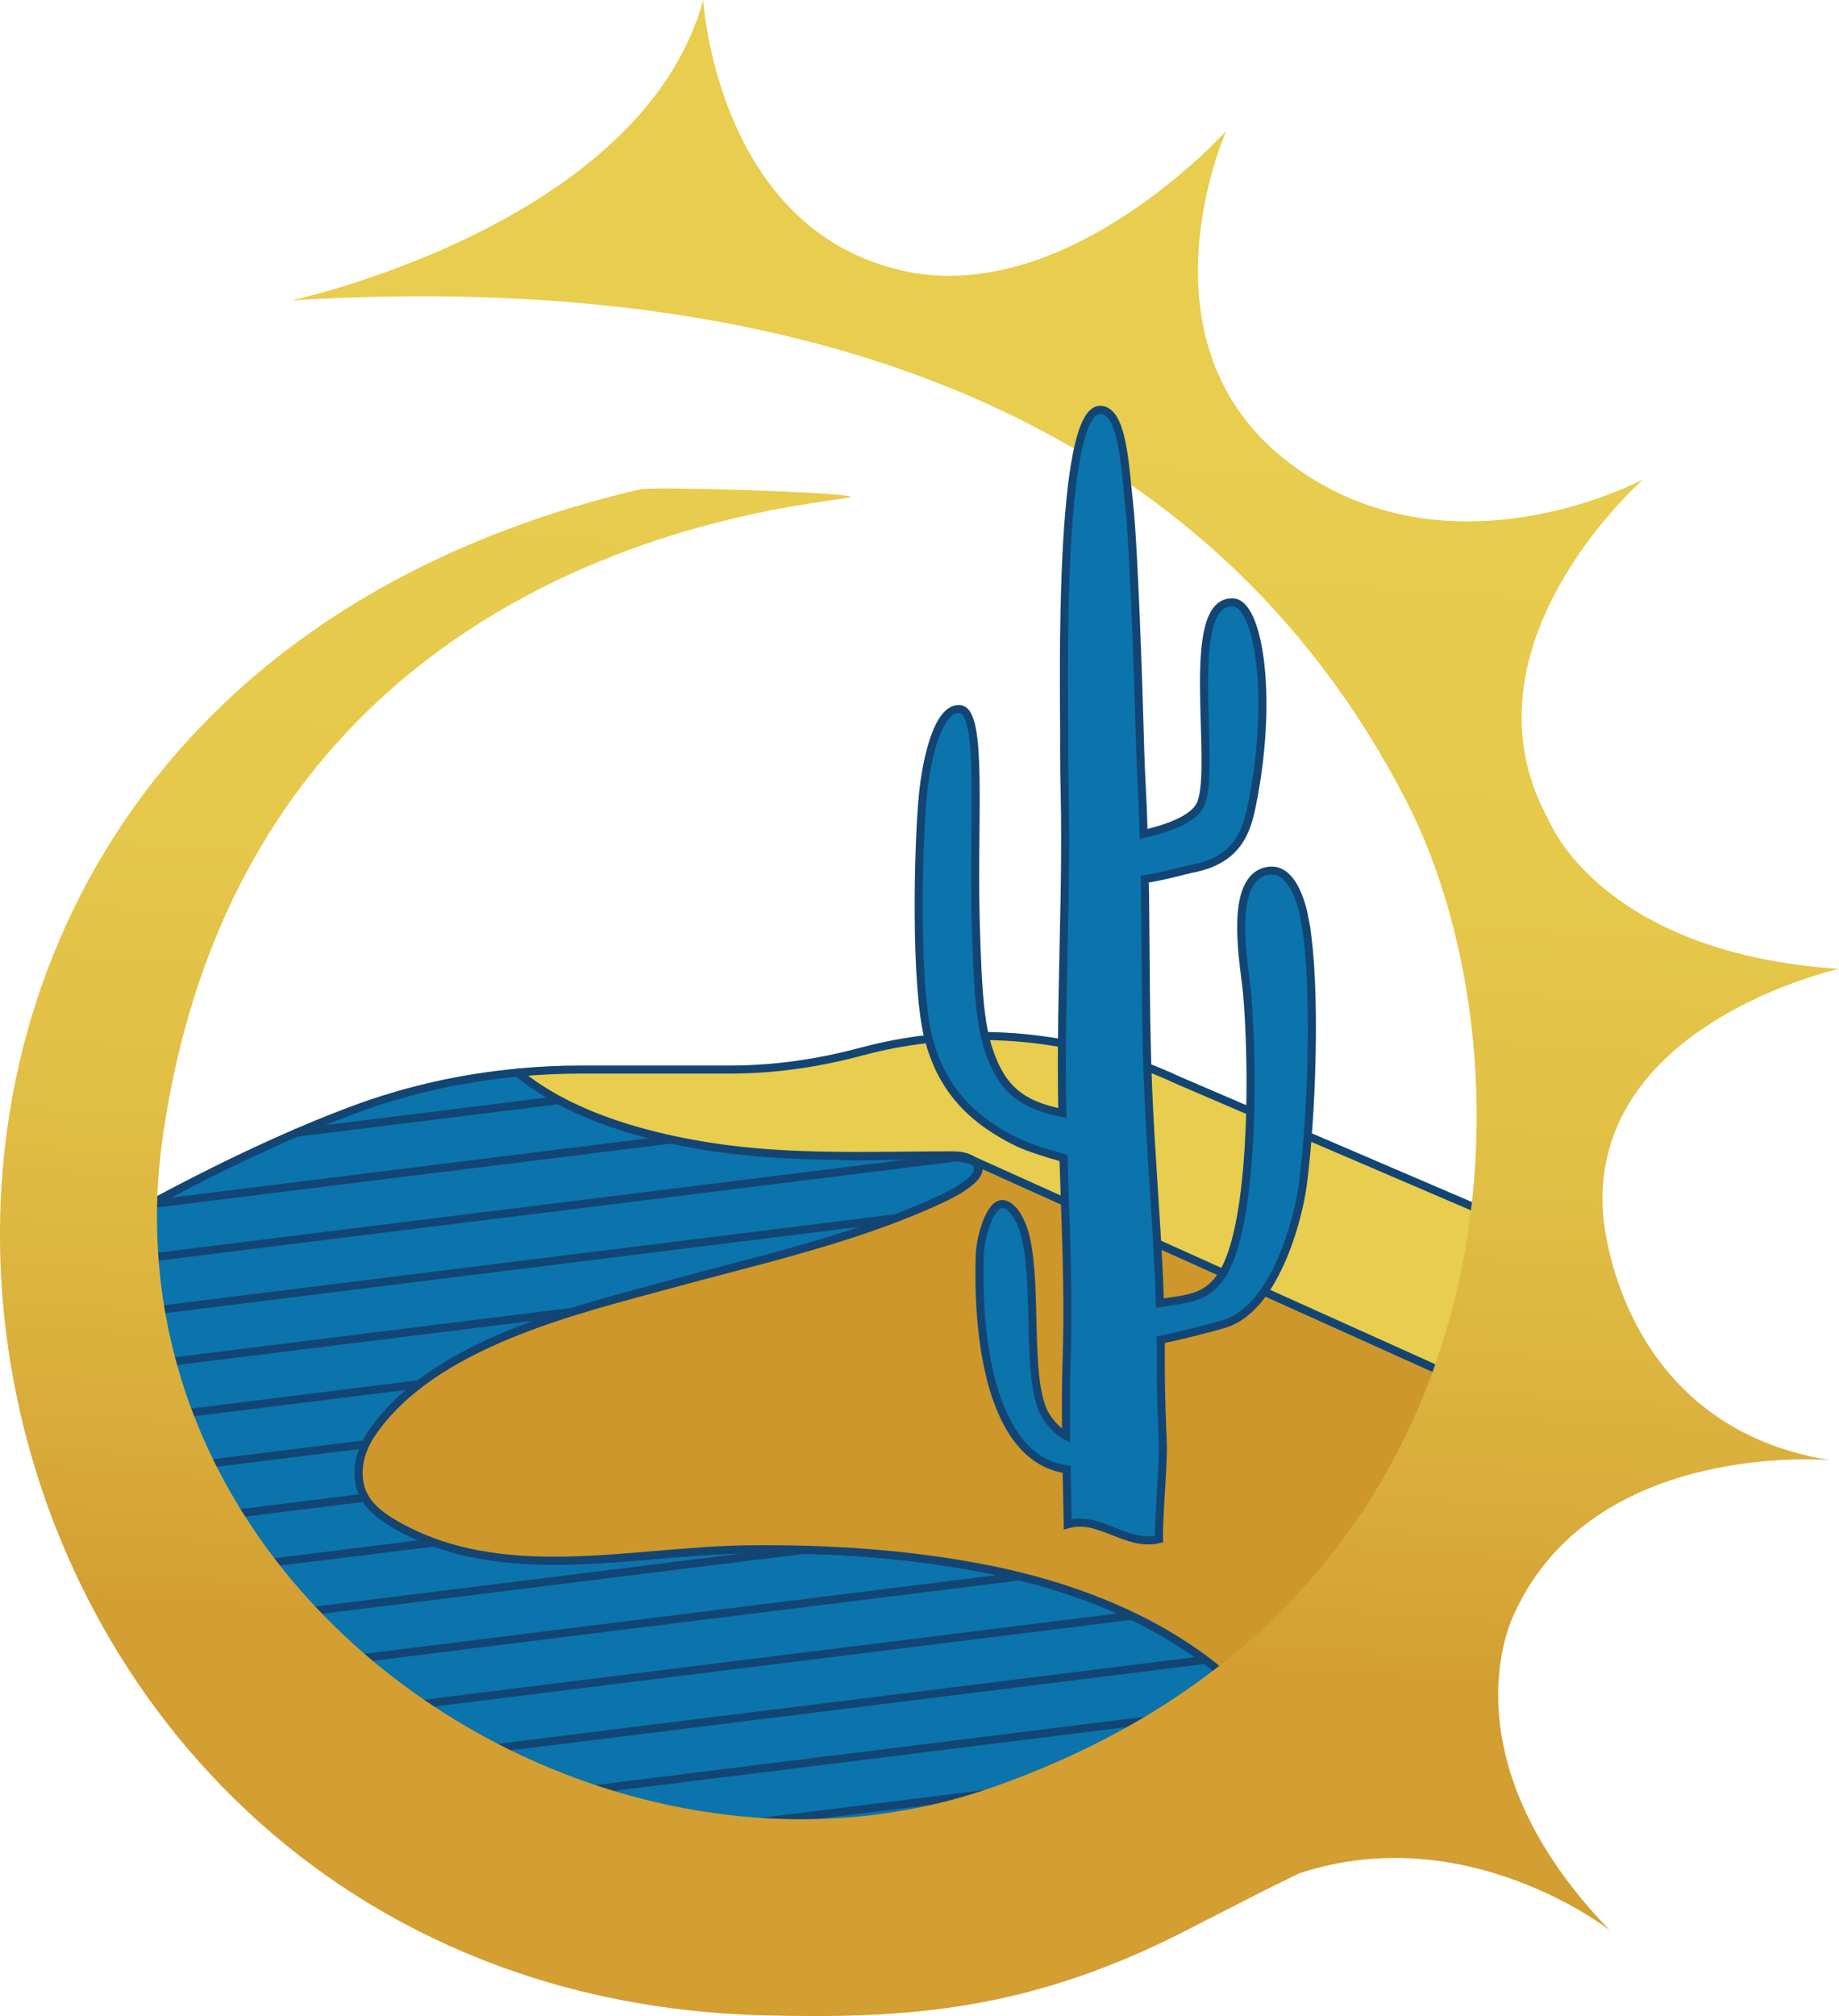
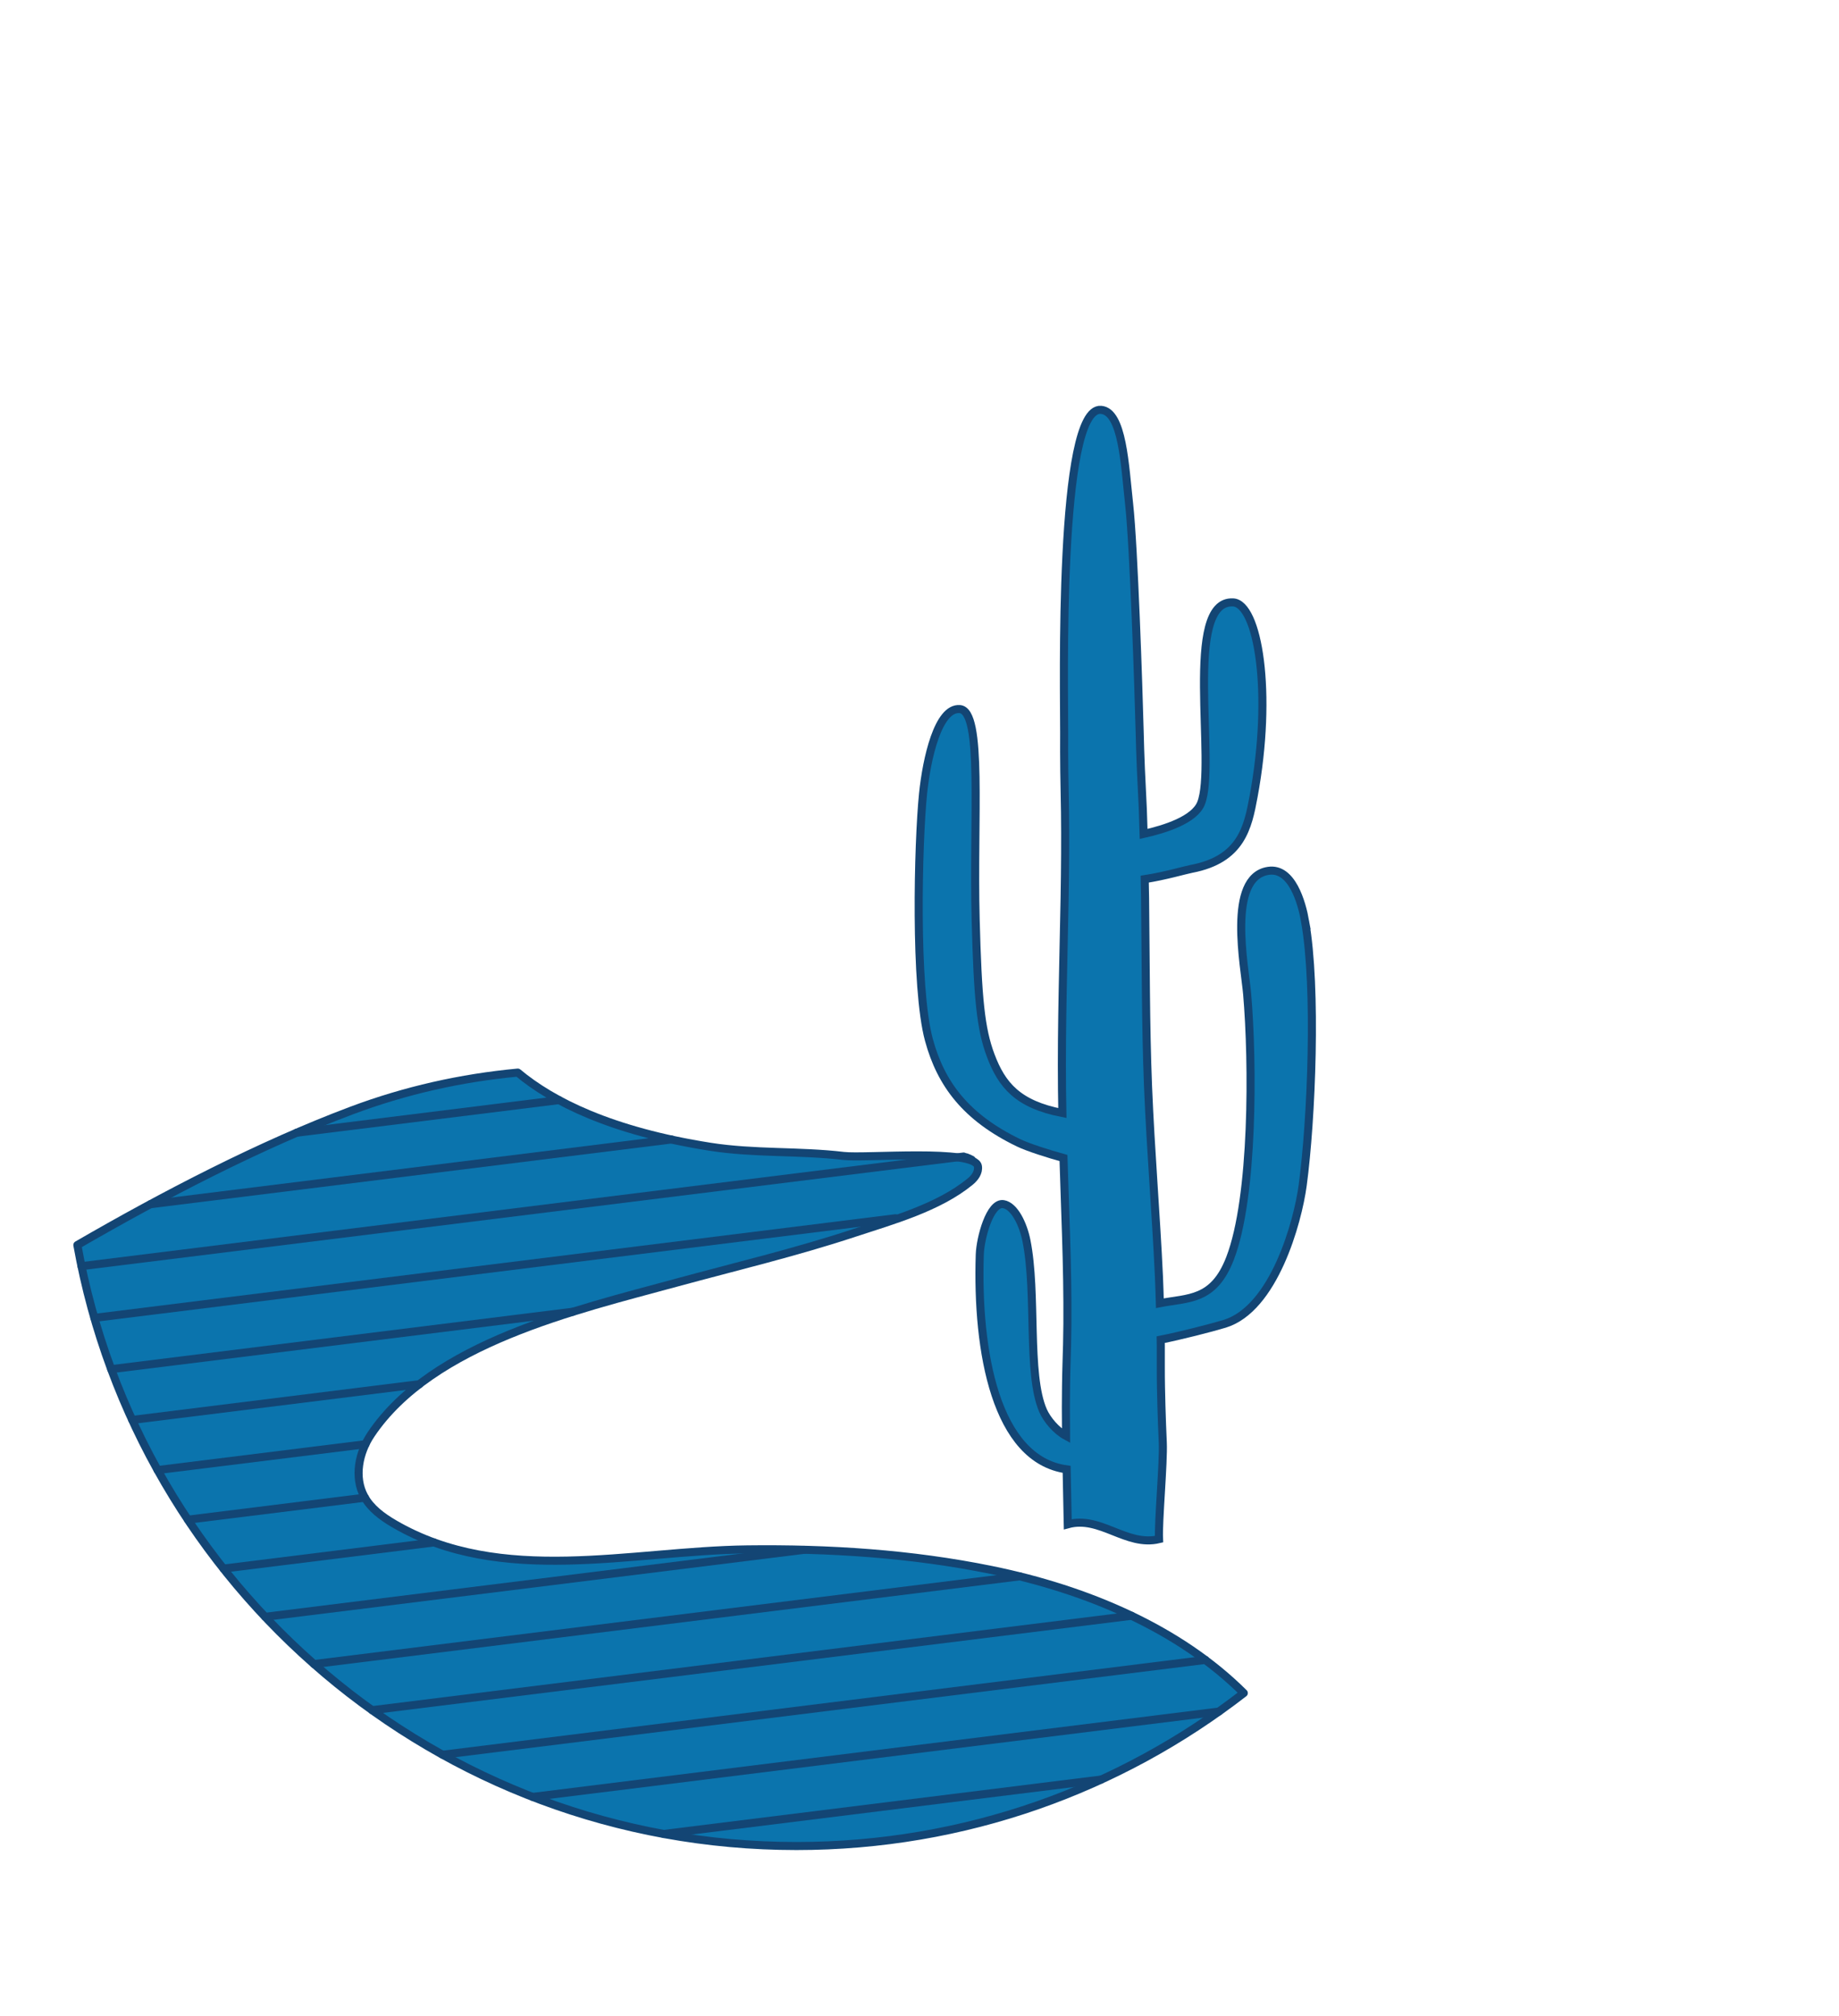
<svg xmlns="http://www.w3.org/2000/svg" id="Layer_1" viewBox="0 0 456.22 500.03">
  <defs>
    <style>.cls-1{fill:url(#New_Gradient_Swatch);}.cls-2,.cls-3,.cls-4,.cls-5,.cls-6{stroke:#134574;stroke-width:2px;}.cls-2,.cls-3,.cls-5,.cls-6{stroke-linecap:round;stroke-linejoin:round;}.cls-2,.cls-4{fill:#0b74ad;}.cls-3{fill:#cd972b;}.cls-4{stroke-miterlimit:10;}.cls-5{fill:#e8cd4e;}.cls-6{fill:none;}</style>
    <linearGradient id="New_Gradient_Swatch" x1="217.5" y1="484.34" x2="245.75" y2="27.95" gradientUnits="userSpaceOnUse">
      <stop offset=".16" stop-color="#d39e32" />
      <stop offset=".27" stop-color="#d9ad3b" />
      <stop offset=".44" stop-color="#e1bf45" />
      <stop offset=".62" stop-color="#e6c94b" />
      <stop offset=".84" stop-color="#e8cd4e" />
    </linearGradient>
  </defs>
  <g>
    <path class="cls-2" d="M308.56,419.92c-30.67,23.78-69.16,37.94-110.98,37.94-89.11,0-163.2-64.31-178.39-149.06,21.24-12.3,45.45-24.9,68.06-33.37,13.27-4.98,27.12-8.09,41.2-9.4,8.51,7.11,23.02,14.51,47.75,18.4,10.93,1.72,22.07,.97,33.04,2.27,5.44,.65,32.64-1.86,33.36,2.57,.24,1.5-.76,2.86-1.94,3.82-7.86,6.43-19.28,9.59-28.77,12.72-14.57,4.81-29.52,8.36-44.32,12.39-24.56,6.7-60.3,14.9-75.53,37.58-3.02,4.5-4.26,10.59-1.7,15.34,1.6,2.99,4.47,5.08,7.4,6.8,26.62,15.56,58.74,6.72,87.62,6.37,20.28-.25,40.72,1.05,60.62,5.11,23.78,4.85,46.58,14.6,62.58,30.53Z" />
    <g>
      <polyline class="cls-6" points="73.61 280.94 73.62 280.94 138.68 272.85" />
      <polyline class="cls-6" points="37.31 298.68 166.54 282.62 166.55 282.62" />
      <line class="cls-6" x1="239.05" y1="286.85" x2="20.22" y2="314.04" />
      <line class="cls-6" x1="222.17" y1="302.16" x2="23.41" y2="326.87" />
      <line class="cls-6" x1="142.13" y1="325.35" x2="27.59" y2="339.59" />
      <line class="cls-6" x1="104" y1="343.32" x2="32.81" y2="352.18" />
      <polyline class="cls-6" points="39.1 364.61 39.11 364.61 90.66 358.21" />
      <line class="cls-6" x1="90.54" y1="371.46" x2="46.62" y2="376.92" />
      <line class="cls-6" x1="107.66" y1="382.56" x2="55.45" y2="389.05" />
      <line class="cls-6" x1="199.45" y1="384.39" x2="65.78" y2="401.01" />
      <line class="cls-6" x1="252.96" y1="390.97" x2="77.92" y2="412.73" />
      <line class="cls-6" x1="280.71" y1="400.75" x2="92.32" y2="424.17" />
      <line class="cls-6" x1="299.02" y1="411.7" x2="109.82" y2="435.22" />
      <line class="cls-6" x1="302.35" y1="424.52" x2="132.14" y2="445.68" />
      <line class="cls-6" x1="273.16" y1="441.38" x2="164.66" y2="454.87" />
    </g>
-     <path class="cls-3" d="M365.93,343.91c-12.07,30.2-32.05,56.38-57.37,76.01-16-15.93-38.8-25.68-62.58-30.53-19.91-4.05-40.34-5.35-60.62-5.11-28.88,.35-61,9.19-87.62-6.37-2.93-1.72-5.8-3.82-7.4-6.8-2.56-4.75-1.32-10.84,1.7-15.34,15.23-22.68,50.97-30.88,75.53-37.58,14.8-4.03,29.76-7.58,44.32-12.39,7.44-2.45,14.78-5.21,21.86-8.54,2.46-1.15,13.05-6.32,7.37-9.58l124.81,56.22Z" />
-     <path class="cls-5" d="M376.76,304.2c-2.11,13.82-5.78,27.11-10.83,39.71l-124.81-56.22-.08-.05c-.37-.21-.82-.41-1.34-.6-1.31-.49-2.75-.49-4.16-.49-19.77,.04-39.74,.95-59.35-2.13-24.73-3.89-39.24-11.29-47.75-18.4,5.18-.49,10.39-.74,15.61-.74h36.93c11.04,0,22.02-1.58,32.68-4.45,16.12-4.34,45.82-8.28,78.97,7.27l84.11,36.09Z" />
    <path class="cls-6" d="M239.71,287.04c.52,.19,.96,.39,1.34,.6l-1.34-.6Z" />
  </g>
-   <path class="cls-1" d="M397.65,300.69c-3-46.86,58.58-60.38,58.58-60.38-59.18-3.91-71.95-36.76-71.95-36.76-24.03-43.26,23.43-84.71,23.43-84.71,0,0-47.91,25.94-87.56-3.8-39.65-29.74-15.92-82.61-15.92-82.61,0,0-38.99,43.44-79.6,34.85C177.76,57.38,174.46,0,174.46,0c-15.32,55.87-102.13,74.5-102.13,74.5,126.77-7.81,227.7,28.84,276.66,124.36,33.09,64.56,28.85,198.54-103.03,244.52-98.23,34.24-222.29-48.06-205.47-162.21C62.92,128.91,211.39,125.19,211.1,123.16c-4.88-1.24-49.16-2.53-52.27-1.8-241.52,56.47-188.49,372.9,30.64,378.49,35.71,.91,66.82-.96,107.39-22.39,10.01-5.06,14.36-7.44,25.41-12.81,41.56-13.78,77.02,14.06,77.02,14.06-42.05-43.56-23.58-78.59-23.58-78.59,19.83-43.26,78.25-37.96,78.25-37.96-53.47-8.71-56.32-61.47-56.32-61.47Z" />
  <path class="cls-4" d="M323.78,228.53c-.83-4.65-3.27-13.41-9.12-12.54-5.2,.77-6.66,6.78-6.74,13.42-.08,6.6,1.19,13.81,1.47,17.1,1.46,17.04,1.62,50.43-4.24,65.6-4.1,10.63-10.41,9.74-17.41,11.12-.07-2.21-.13-4.4-.23-6.63-.36-7.71-.87-15.56-1.38-23.43-.24-3.91-.49-7.85-.73-11.81-.23-3.98-.42-7.72-.59-11.8-.31-7.72-.45-15.68-.53-23.51-.07-7.92-.14-15.71-.21-23.25-.02-1.61-.06-3.16-.09-4.75,5.02-.77,10.05-2.26,11.64-2.56,12.37-2.36,13.97-10.36,15.37-17.93,4.81-25.99,1.06-47.81-5.07-48.15-12.54-.68-4.07,40.21-7.97,49.84-1.65,4.08-8.87,6.38-14.24,7.59-.06-2.07-.12-4.15-.2-6.19-.16-3.43-.32-6.76-.48-9.98-.14-3.14-.22-6.21-.3-9.16-.28-10.75-1.44-45.88-2.62-56.53-1.06-9.58-1.6-22.89-6.96-23.33-10.71-.88-9.11,69.9-9.15,80.07-.01,3.07-.02,6.28,.03,9.63,.06,3.27,.12,6.64,.18,10.11,.08,6.62,.03,13.84-.1,21.27-.16,7.52-.32,15.29-.48,23.18-.15,7.98-.26,16.09-.17,24.42,.02,1.85,.05,3.79,.09,5.73-11.04-2.14-15.01-6.91-17.78-14.27-2.47-6.6-3.21-14-3.73-33.8-.66-25.24,1.86-51.64-3.93-52.12-5.4-.45-8.23,12.32-9.12,20.98-1.25,12.31-2.1,48.02,1.46,61.09,2.99,10.98,9.22,19.2,22.2,25.49,2.43,1.18,7.54,2.78,11.18,3.79,.08,2.47,.16,4.94,.24,7.39,.27,7.92,.55,15.61,.67,22.94,.06,3.67,.08,7.25,.06,10.72-.02,1.73-.04,3.44-.08,5.12-.05,1.74-.1,3.46-.15,5.16-.06,1.67-.08,3.54-.11,5.33-.01,1.75-.02,3.47-.04,5.16,0,2.45,.02,4.81,.04,7.11-2.44-1.32-4.71-4.03-5.69-6.25-3.99-9.05-1.51-29.1-4.13-42.19-.8-3.99-2.95-8.61-5.72-9.05-3.33-.53-5.72,8.38-5.86,12.51-.78,24.06,3.97,50.84,21.55,53.27,.08,3.85,.15,7.48,.22,10.8,.02,.98,.04,1.9,.06,2.82,8.07-2.23,14.5,5.63,22.64,3.69-.22-4.27,1.16-19.06,.93-24-.14-2.95-.25-6-.34-9.13-.04-1.56-.07-3.14-.11-4.74-.02-1.56-.05-3.1-.04-4.88,0-1.75,0-3.53,0-5.33,0-.46-.01-.93-.02-1.4,4.72-.93,12.41-2.89,15.85-3.93,12.24-3.73,18.14-25.2,19.37-34.34,2.19-16.24,3.53-49.05,.59-65.48Z" />
</svg>